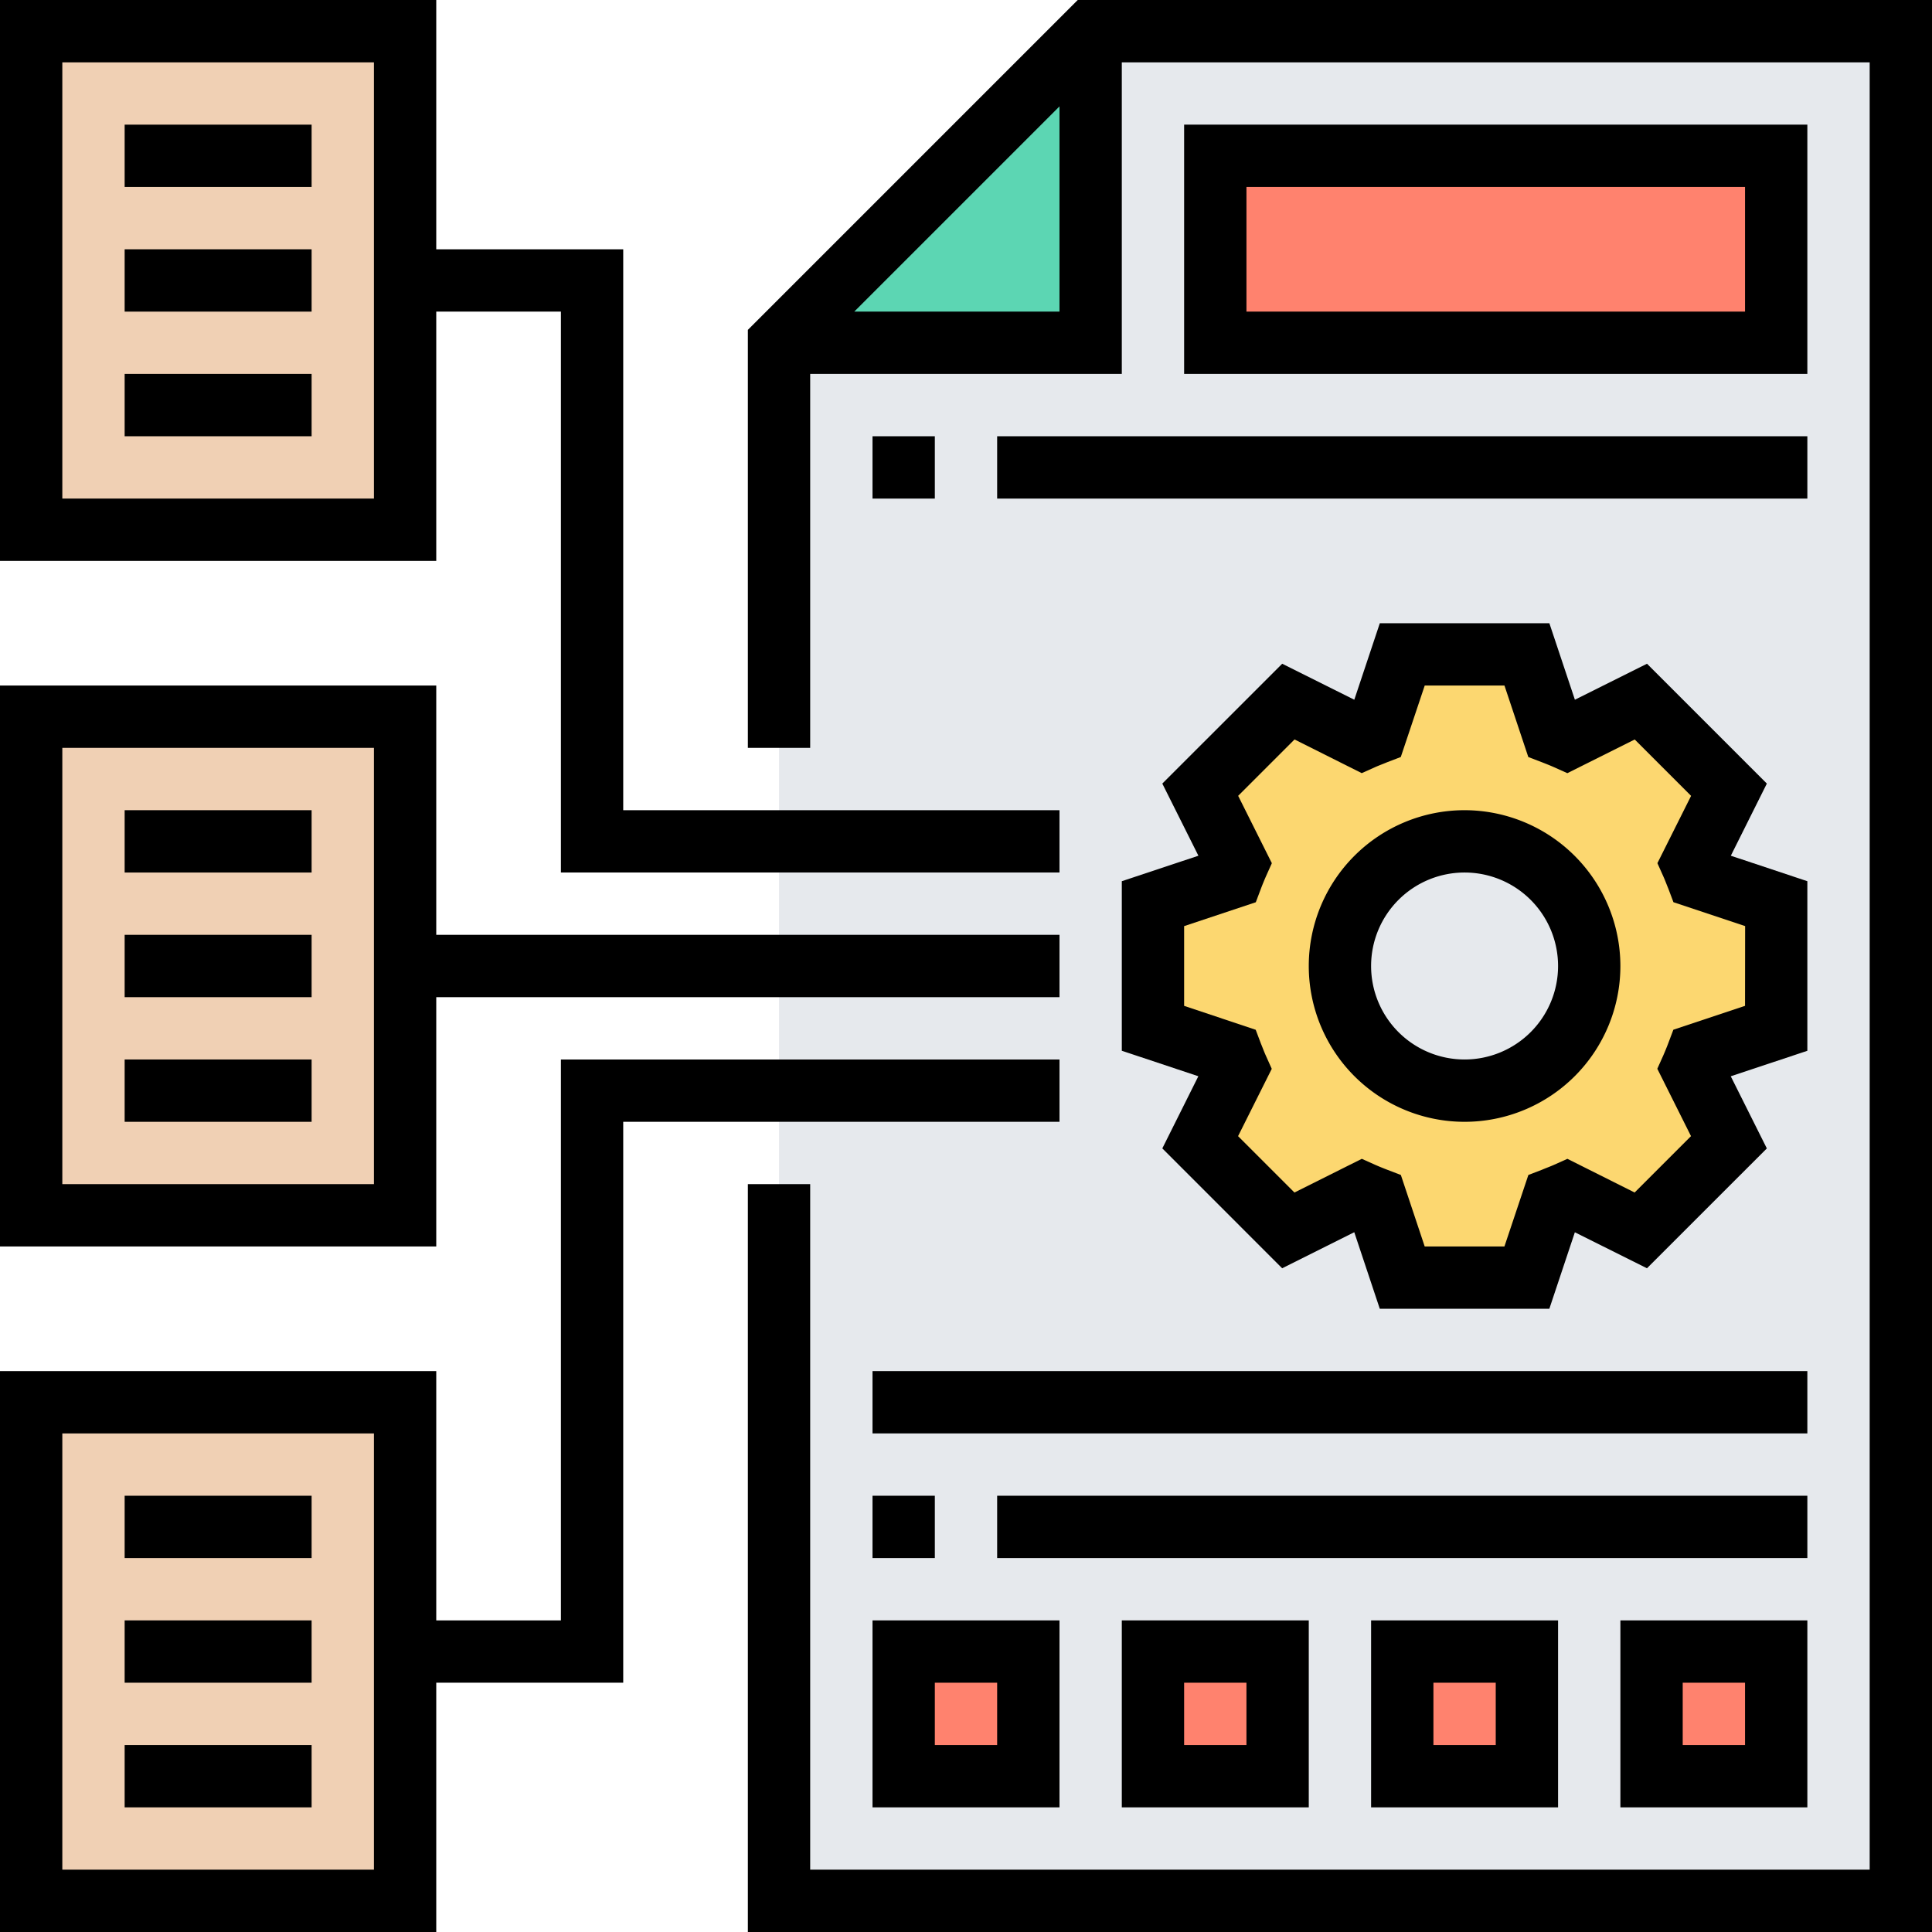
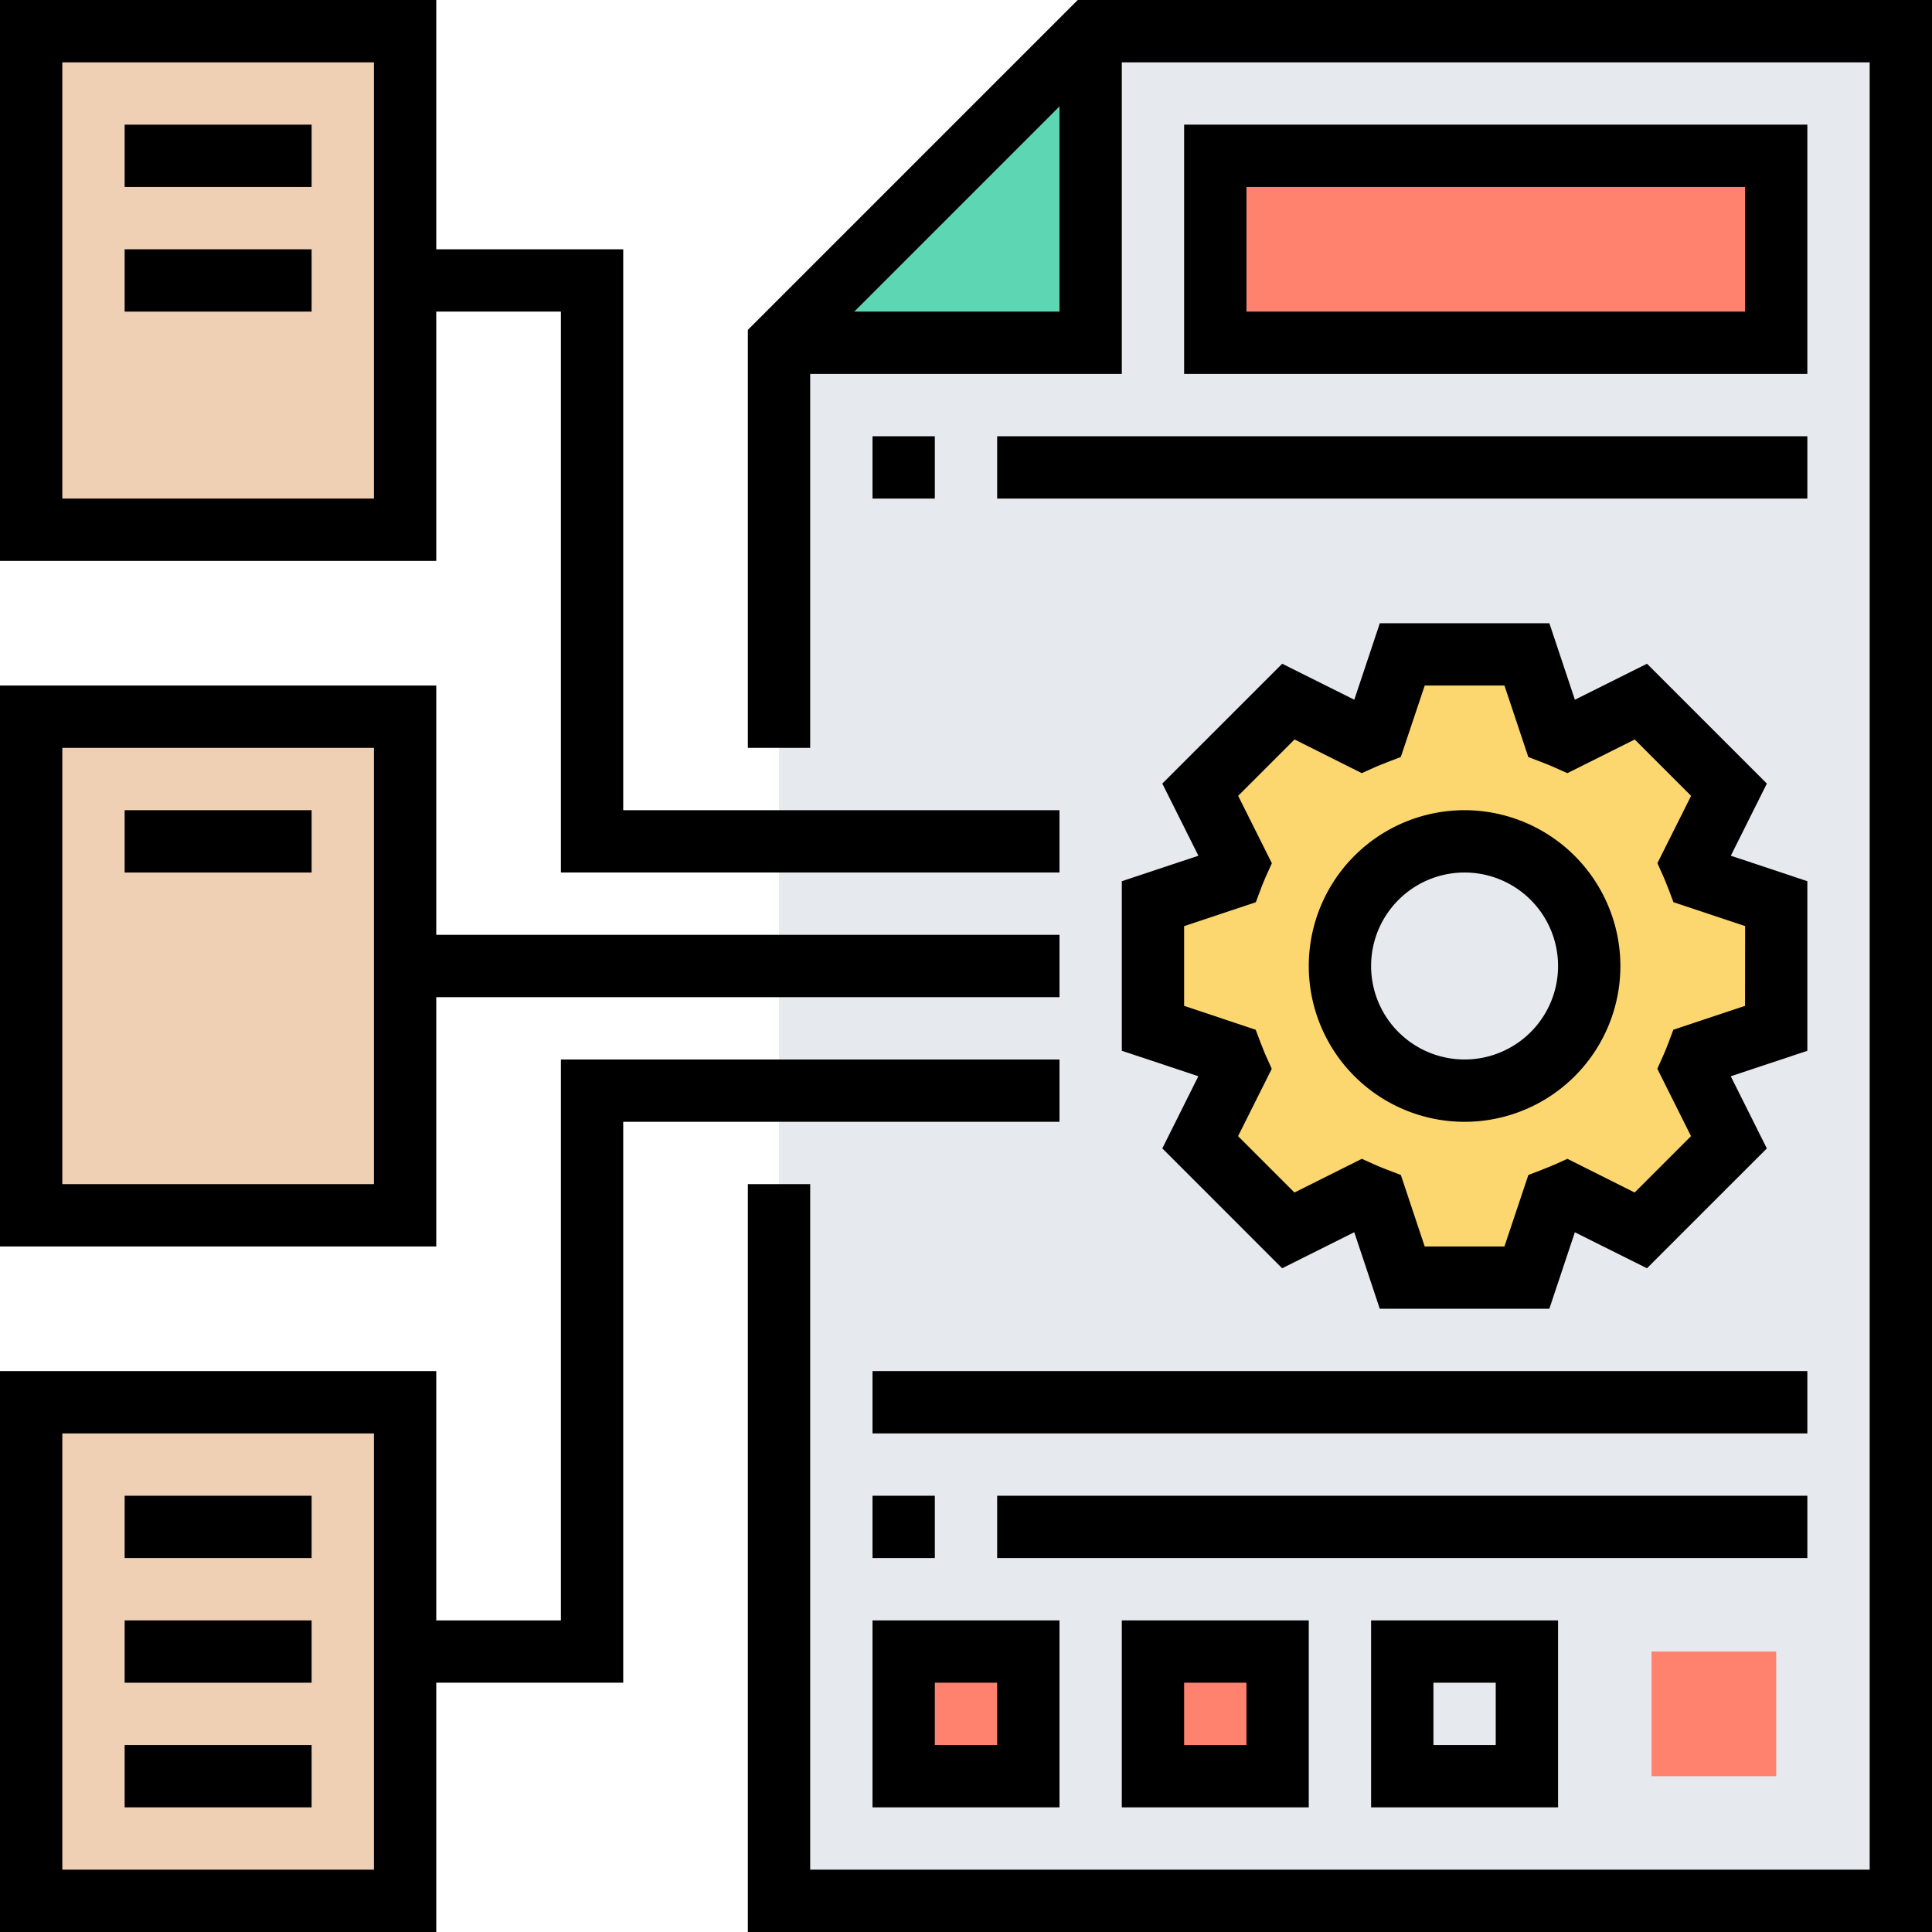
<svg xmlns="http://www.w3.org/2000/svg" width="62" height="62" viewBox="0 0 62 62">
  <g data-name="Group 67407">
    <g data-name="Group 67396">
      <path data-name="Path 204329" d="M2 24h12v16H2z" style="fill:#f0d0b4" transform="translate(-1 -1)" />
    </g>
    <g data-name="Group 67397">
      <path data-name="Path 204330" d="M2 46h12v16H2z" style="fill:#f0d0b4" transform="translate(-1 -1)" />
    </g>
    <g data-name="Group 67398">
      <path data-name="Path 204331" d="M2 2h12v16H2z" style="fill:#f0d0b4" transform="translate(-1 -1)" />
    </g>
    <g data-name="Group 67399">
      <path data-name="Path 204332" d="M36 2v10H26v50h36V2z" style="fill:#e6e9ed" transform="translate(-1 -1)" />
    </g>
    <g data-name="Group 67400">
      <path data-name="Path 204333" d="M40 6h18v6H40z" style="fill:#ff826e" transform="translate(-1 -1)" />
    </g>
    <g data-name="Group 67401">
      <path data-name="Path 204334" d="M36 2v10H26z" style="fill:#5cd6b3" transform="translate(-1 -1)" />
    </g>
    <g data-name="Group 67402">
      <path data-name="Path 204335" d="M54 54h4v4h-4z" style="fill:#ff826e" transform="translate(-1 -1)" />
    </g>
    <g data-name="Group 67403">
-       <path data-name="Path 204336" d="M46 54h4v4h-4z" style="fill:#ff826e" transform="translate(-1 -1)" />
-     </g>
+       </g>
    <g data-name="Group 67404">
      <path data-name="Path 204337" d="M38 54h4v4h-4z" style="fill:#ff826e" transform="translate(-1 -1)" />
    </g>
    <g data-name="Group 67405">
      <path data-name="Path 204338" d="M30 54h4v4h-4z" style="fill:#ff826e" transform="translate(-1 -1)" />
    </g>
    <g data-name="Group 67406">
      <path data-name="Path 204339" d="M58 30v4l-2.53.84c-.06.15-.11.29-.18.43l1.2 2.39-2.83 2.83-2.39-1.2c-.14.07-.28.12-.43.18L50 42h-4l-.84-2.53c-.15-.06-.29-.11-.43-.18l-2.39 1.2-2.83-2.83 1.2-2.39c-.07-.14-.12-.28-.18-.43L38 34v-4l2.53-.84c.06-.15.11-.29.18-.43l-1.2-2.39 2.83-2.83 2.39 1.2c.14-.07.28-.12.43-.18L46 22h4l.84 2.53c.15.06.29.11.43.18l2.39-1.2 2.83 2.83-1.2 2.39c.07.14.12.28.18.43zm-6 2a4 4 0 1 0-4 4 4 4 0 0 0 4-4z" style="fill:#fcd770" transform="translate(-1 -1)" />
    </g>
  </g>
  <g data-name="Group 67408">
    <path data-name="Path 204340" d="M14 10h4v18h16v-2H20V8h-6V0H0v18h14zm-2 6H2V2h10z" />
    <path data-name="Path 204341" d="M14 32h20v-2H14v-8H0v18h14zm-2 6H2V24h10z" />
    <path data-name="Path 204342" d="m58 28.279-2.456-.818 1.156-2.315-3.846-3.846-2.314 1.155L49.721 20H44.28l-.819 2.455-2.314-1.155-3.847 3.846 1.158 2.315-2.458.818v5.441l2.456.818-1.156 2.315 3.846 3.847 2.314-1.157.819 2.457h5.441l.819-2.455 2.314 1.155 3.847-3.846-1.158-2.315L58 33.721zm-2 4-2.3.766-.168.445c-.048.127-.1.252-.153.375l-.194.433 1.081 2.162-1.809 1.809-2.157-1.081-.433.194c-.125.056-.251.1-.379.155l-.441.169L48.279 40H45.72l-.765-2.294-.441-.169a9.1 9.1 0 0 1-.379-.155l-.433-.194-2.162 1.081-1.809-1.809 1.081-2.16-.194-.433c-.055-.123-.1-.248-.153-.375l-.168-.445L38 32.279V29.72l2.3-.766.168-.445c.048-.127.1-.252.153-.375l.194-.433-1.081-2.162 1.809-1.809 2.157 1.081.433-.194c.125-.056.251-.1.379-.155l.441-.169.768-2.293h2.559l.765 2.294.441.169c.128.05.255.1.379.155l.433.194 2.162-1.081 1.809 1.809-1.081 2.16.194.433c.055.123.1.248.153.375l.168.445 2.3.766z" />
    <path data-name="Path 204343" d="M47 26a5 5 0 1 0 5 5 5.006 5.006 0 0 0-5-5zm0 8a3 3 0 1 1 3-3 3 3 0 0 1-3 3z" />
    <path data-name="Path 204344" d="M34.586 0 24 10.586V24h2V12h10V2h24v58H26V38h-2v24h38V0zm-7.172 10L34 3.414V10z" />
    <path data-name="Path 204345" d="M58 4H38v8h20zm-2 6H40V6h16z" />
    <path data-name="Path 204346" d="M28 14h2v2h-2z" />
    <path data-name="Path 204347" d="M32 14h26v2H32z" />
-     <path data-name="Path 204348" d="M58 58v-6h-6v6zm-4-4h2v2h-2z" />
    <path data-name="Path 204349" d="M50 58v-6h-6v6zm-4-4h2v2h-2z" />
    <path data-name="Path 204350" d="M42 58v-6h-6v6zm-4-4h2v2h-2z" />
    <path data-name="Path 204351" d="M28 58h6v-6h-6zm2-4h2v2h-2z" />
    <path data-name="Path 204352" d="M28 48h2v2h-2z" />
    <path data-name="Path 204353" d="M32 48h26v2H32z" />
    <path data-name="Path 204354" d="M28 44h30v2H28z" />
    <path data-name="Path 204355" d="M4 48h6v2H4z" />
    <path data-name="Path 204356" d="M4 52h6v2H4z" />
    <path data-name="Path 204357" d="M4 56h6v2H4z" />
    <path data-name="Path 204358" d="M4 26h6v2H4z" />
-     <path data-name="Path 204359" d="M4 30h6v2H4z" />
-     <path data-name="Path 204360" d="M4 34h6v2H4z" />
+     <path data-name="Path 204360" d="M4 34h6H4z" />
    <path data-name="Path 204361" d="M4 4h6v2H4z" />
    <path data-name="Path 204362" d="M4 8h6v2H4z" />
-     <path data-name="Path 204363" d="M4 12h6v2H4z" />
    <path data-name="Path 204364" d="M34 34H18v18h-4v-8H0v18h14v-8h6V36h14zM12 60H2V46h10z" />
  </g>
</svg>